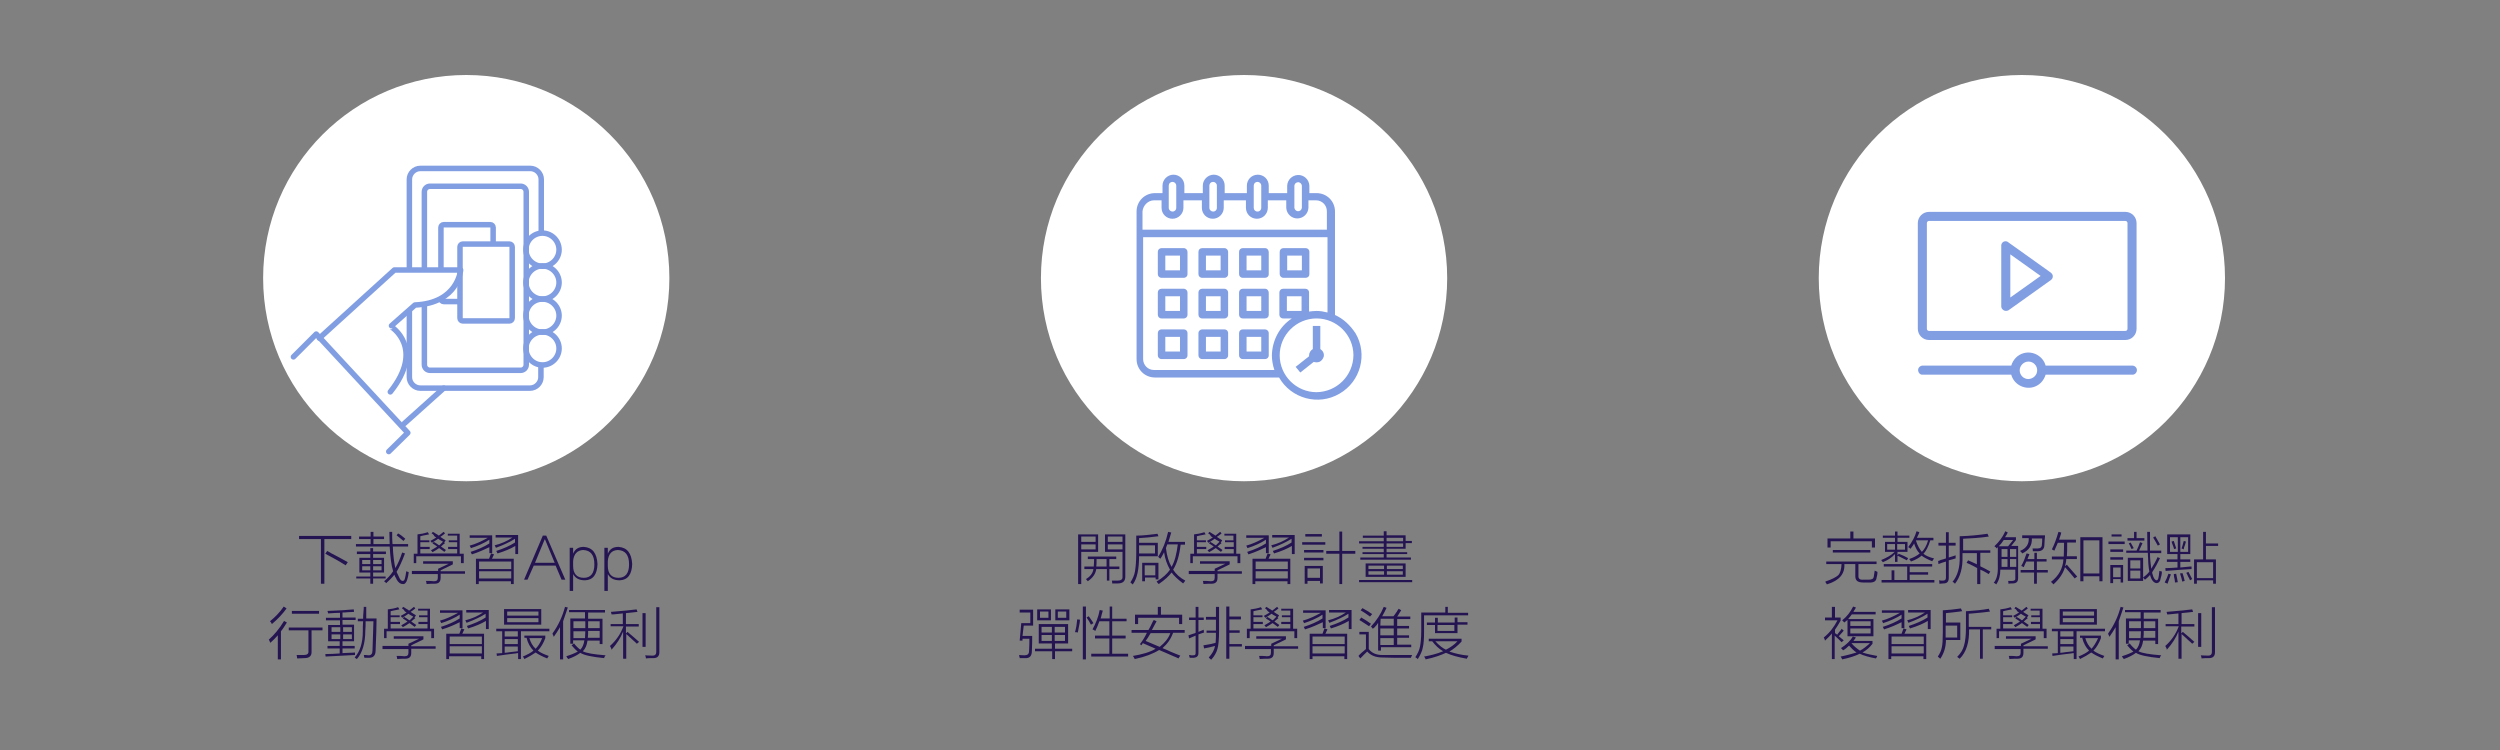
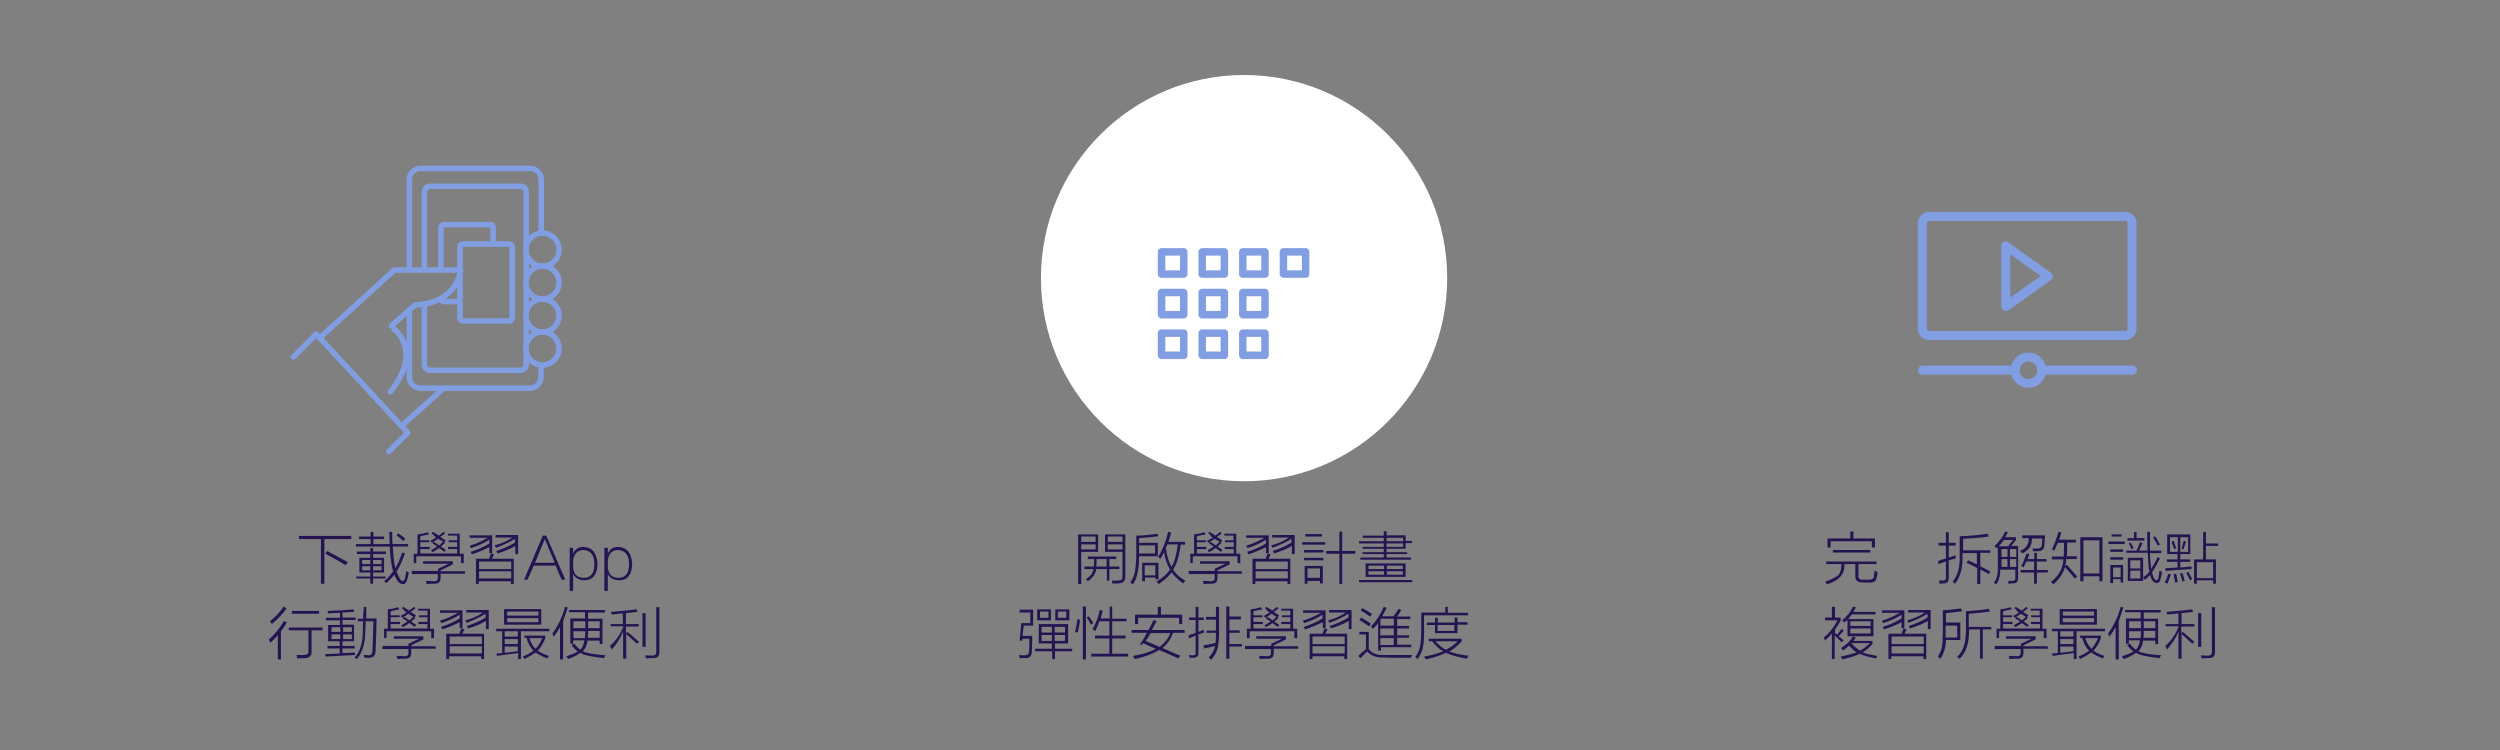
<svg xmlns="http://www.w3.org/2000/svg" version="1.1" id="圖層_1" x="0px" y="0px" viewBox="0 0 800 240" style="enable-background:new 0 0 800 240;" xml:space="preserve">
  <rect x="0" y="0" width="800" height="240" fill="#808080" stroke="none" />
  <style type="text/css">
	.st0{fill:#FFFFFF;}
	.st1{enable-background:new    ;}
	.st2{fill:#241452;}
	.st3{fill:#819EE2;}
	.st4{fill:none;stroke:#819EE2;stroke-width:1.76;stroke-miterlimit:10;}
	.st5{fill:none;stroke:#819EE2;stroke-width:1.76;stroke-linecap:round;stroke-linejoin:round;}
</style>
  <g id="box">
-     <circle class="st0" cx="149.2" cy="89" r="65" />
    <circle class="st0" cx="398.1" cy="89" r="65" />
-     <circle class="st0" cx="647" cy="89" r="65" />
  </g>
  <g id="_7">
    <g class="st1">
      <path class="st2" d="M95.7,171.5h16.7v1h-8.6v14.3h-1.1v-14.3h-7V171.5z M110.6,180.9c-2.2-1.4-4.4-2.6-6.5-3.7l0.6-0.9    c0.3,0.2,0.8,0.4,1.4,0.8c2.3,1.2,4,2.1,5.2,2.8L110.6,180.9z" />
      <path class="st2" d="M123.6,186.6c-0.2-0.2-0.4-0.4-0.7-0.6c1.1-0.9,2.1-2,2.9-3.2c-0.6-1.9-0.9-4.5-1.1-7.9h-10.8v-0.8h4.7v-1.6    h-3.7v-0.8h3.7v-1.5h0.9v1.5h3.4v0.8h-3.4v1.6h5.2c0-1.1-0.1-2.4-0.1-3.9h0.9c0,0.4,0,1.1,0,1.9c0,0.9,0.1,1.6,0.1,2h5v0.8h-4.9    c0.1,2.7,0.4,5,0.8,6.9c0.9-1.5,1.6-3.2,2.2-5l0.9,0.3c-0.9,2.4-1.8,4.4-2.7,5.9c0.3,0.7,0.6,1.3,0.9,1.9c0.3,0.7,0.7,1,1.1,1    c0.3,0,0.6-0.3,0.7-0.9c0.1-0.5,0.3-1.2,0.4-2.2c0.3,0.1,0.6,0.2,0.8,0.3c-0.1,1-0.3,1.8-0.5,2.4c-0.3,1-0.8,1.5-1.4,1.4    c-0.7,0-1.4-0.4-2-1.5c0,0-0.1-0.1-0.1-0.3c-0.3-0.4-0.5-0.8-0.6-1.2C125.5,184.8,124.6,185.7,123.6,186.6z M115,178.5h3.5v-1.2    h-4.3v-0.8h4.3v-1.1h0.9v1.1h4.1v0.8h-4.1v1.2h3.5v4.7h-3.5v1.3h4v0.6h-4v1.7h-0.9v-1.7H114v-0.6h4.5v-1.3H115V178.5z     M115.9,179.2v1.3h2.6v-1.3H115.9z M115.9,181.2v1.3h2.6v-1.3H115.9z M122.1,179.2h-2.7v1.3h2.7V179.2z M119.4,181.2v1.3h2.7v-1.3    H119.4z M126.9,171.3l0.5-0.6c0.6,0.3,1.4,0.9,2.3,1.7l-0.6,0.7C128.4,172.5,127.7,171.9,126.9,171.3z" />
      <path class="st2" d="M131.9,182.7h8.3V182l3.4-1.6h-8.2v-0.8h9.5v1l-3.9,1.9v0.3h7.8v0.8h-7.8v1.3c0,1.3-0.6,1.9-2,1.9    c-0.1,0-0.4,0-0.9,0c-0.8,0-1.3,0.1-1.6,0.1c0-0.4-0.1-0.7-0.2-1c0.3,0,0.7,0,1.2,0c0.6,0,1,0.1,1.3,0.1c0.9,0,1.3-0.3,1.3-1.1    v-1.2h-8.3V182.7z M143.3,171.5v-0.7h3.8v6.4h1.3v3h-0.9V178h-14.3v2.2h-0.8v-3h1.2V171c1-0.1,2.1-0.3,3.3-0.7l0.4,0.7    c-0.5,0.1-0.6,0.1-0.5,0.1c-1.2,0.2-1.9,0.4-2.3,0.5v1.3h2.9v0.6h-2.9v1.5h3v0.7h-3v1.4h11.8v-1.4h-2.9V175h2.9v-1.5h-2.7v-0.6    h2.7v-1.5H143.3z M138.4,173.9l0.4-0.5c0.6,0.3,1.1,0.7,1.7,1.1c0,0,0.1-0.1,0.2-0.1c0.3-0.3,0.7-0.7,1.1-1.1l0.6,0.5    c-0.4,0.3-0.9,0.7-1.3,1.1c0.1,0.1,0.4,0.2,0.6,0.4c0.4,0.3,0.7,0.5,1,0.7l-0.5,0.6c-0.3-0.2-0.7-0.5-1.1-0.8    c-0.2-0.2-0.4-0.3-0.6-0.4c-0.7,0.5-1.4,0.9-2.1,1.3c-0.1-0.2-0.3-0.4-0.5-0.6c0.7-0.4,1.4-0.8,2-1.2c-0.1-0.1-0.4-0.3-0.7-0.5    C138.9,174.2,138.6,174,138.4,173.9z M138.1,170.7l0.4-0.5c0.2,0.1,0.6,0.3,1,0.6c0.4,0.2,0.7,0.4,0.9,0.6    c0.2-0.1,0.5-0.4,0.8-0.6c0.3-0.3,0.6-0.5,0.8-0.6l0.4,0.5c-0.5,0.4-1,0.8-1.5,1.1c0.2,0.1,0.5,0.3,0.9,0.6    c0.4,0.2,0.7,0.4,0.8,0.6l-0.5,0.6c-0.2-0.2-0.7-0.5-1.3-0.8c-0.3-0.2-0.5-0.3-0.6-0.4c-0.7,0.5-1.3,0.9-2,1.3    c-0.1-0.2-0.3-0.4-0.5-0.6c0.7-0.4,1.3-0.7,1.9-1.1c-0.1-0.1-0.3-0.2-0.6-0.4C138.8,171.1,138.4,170.8,138.1,170.7z" />
      <path class="st2" d="M151,177.4l-0.4-0.8c2.2-0.7,4.3-1.6,6-2.7v-1.2c-1.7,1.1-3.7,2-5.9,2.7l-0.4-0.8c1.9-0.5,3.8-1.4,5.8-2.5    h-5.8v-0.8h7.2v5.7h-0.9v-1.9C155.1,175.8,153.2,176.7,151,177.4z M152.4,178.8h4.1c0.1-0.2,0.2-0.6,0.4-1.1    c0.1-0.2,0.2-0.4,0.2-0.6l1,0.3c-0.1,0.2-0.2,0.4-0.4,0.8c-0.1,0.3-0.2,0.5-0.3,0.6h7v8.1h-0.9V186h-10.3v0.9h-0.9V178.8z     M153.3,179.7v2.4h10.3v-2.4H153.3z M153.3,182.8v2.3h10.3v-2.3H153.3z M159.2,177.1l-0.4-0.8c2.2-0.7,4.3-1.6,6-2.7v-1.2    c-1.4,0.9-3.4,1.9-6.1,2.9l-0.4-0.8c2-0.5,3.9-1.3,5.7-2.5h-5.4v-0.8h7.2v6.1h-0.9v-2.6C163.4,175.6,161.5,176.4,159.2,177.1z" />
      <path class="st2" d="M179.7,185.5l-1.9-4.5h-7l-2,4.5h-1.1l6-14.1h1.1l6.1,14.1H179.7z M171.2,180.1h6.3l-3.1-7.5h-0.1    L171.2,180.1z" />
      <path class="st2" d="M183.4,189.1h-1.1v-13.8h1.1v1.9c0.6-1.5,1.7-2.2,3.4-2.2c2.8,0.2,4.2,2,4.4,5.5c-0.1,3.3-1.4,5.1-4,5.2    c-1.9,0-3.1-0.7-3.8-2V189.1z M183.4,179.5v1.6c0,2.5,1.2,3.8,3.4,3.8c2.2,0,3.4-1.4,3.4-4.3c0-3-1.2-4.5-3.6-4.6    C184.7,176.1,183.6,177.3,183.4,179.5z" />
      <path class="st2" d="M194.5,189.1h-1.1v-13.8h1.1v1.9c0.6-1.5,1.7-2.2,3.4-2.2c2.8,0.2,4.2,2,4.4,5.5c-0.1,3.3-1.4,5.1-4,5.2    c-1.9,0-3.1-0.7-3.8-2V189.1z M194.5,179.5v1.6c0,2.5,1.2,3.8,3.4,3.8c2.2,0,3.4-1.4,3.4-4.3c0-3-1.2-4.5-3.6-4.6    C195.7,176.1,194.7,177.3,194.5,179.5z" />
    </g>
    <g class="st1">
      <path class="st2" d="M86,204.7c1.7-1.5,3.4-3.5,4.9-6l0.9,0.5c-0.7,1.1-1.3,2.1-1.9,2.8v9h-1v-7.7c-1,1.1-1.8,1.9-2.4,2.4    c0,0,0-0.1-0.1-0.2C86.3,205.2,86.2,204.9,86,204.7z M87,199.7c-0.1-0.3-0.3-0.6-0.6-0.9c1.6-1.3,3.1-2.8,4.4-4.7l0.9,0.6    C90.4,196.5,88.9,198.1,87,199.7z M92.4,200.8h10.8v0.9h-3.5v6.7c0.1,1.5-0.7,2.2-2.3,2.2c-0.7,0-1.4,0.1-2.3,0.1    c0-0.2-0.1-0.4-0.1-0.7c0-0.1-0.1-0.3-0.1-0.4c0.7,0,1.4,0,2.3,0c1.1,0,1.6-0.4,1.5-1.3v-6.6h-6.3V200.8z M93.4,195.5h8.7v0.9    h-8.7V195.5z" />
      <path class="st2" d="M105.1,200h3.7v-1.5h-4.5v-0.8h4.5v-1.6c-1.1,0-2.4,0.1-3.8,0.2c0-0.1,0-0.2-0.1-0.4c0-0.1-0.1-0.3-0.1-0.4    c3.3-0.1,6.1-0.3,8.4-0.5l0.1,0.8c-0.4,0-1.1,0.1-1.9,0.1c-0.8,0.1-1.4,0.1-1.8,0.1v1.6h4.2v0.8h-4.2v1.5h3.7v5.3h-3.7v1.5h3.9    v0.8h-3.9v1.5c0.5,0,1.2-0.1,2.1-0.1c0.8,0,1.5-0.1,1.9-0.1c0,0.2,0,0.5,0,0.8c-1.6,0.1-4.1,0.2-7.6,0.4c-0.8,0-1.3,0.1-1.8,0.1    l-0.1-0.8c1.5,0,3.1-0.1,4.6-0.2v-1.6h-3.9v-0.8h3.9v-1.5h-3.7V200z M106.1,200.7v1.5h2.8v-1.5H106.1z M106.1,203v1.5h2.8V203    H106.1z M112.6,200.7h-2.8v1.5h2.8V200.7z M109.8,203v1.5h2.8V203H109.8z M116.4,194.2h0.8c0,1.1,0,2.3,0,3.7h3.3    c0,2-0.1,5.4-0.3,10.2c0,1.6-0.7,2.4-2.1,2.4c-0.5,0-1,0-1.5,0c0-0.1,0-0.2-0.1-0.4c0-0.2,0-0.4-0.1-0.5c0.1,0,0.3,0,0.6,0    c0.4,0,0.7,0.1,0.9,0.1c0.9,0,1.3-0.5,1.3-1.6c0.1-3,0.2-6.1,0.3-9.3h-2.5c0,1.1,0,2.1-0.1,3c0,4.1-1,7.2-2.7,9.1    c-0.1-0.1-0.3-0.2-0.6-0.4c0.2,0.1,0.1,0-0.1-0.1c1.7-1.9,2.6-4.7,2.6-8.4c0-0.3,0-0.7,0-1.4c0-0.7,0.1-1.3,0.1-1.8h-1.7v-0.8h1.7    c0-0.5,0-1.2,0.1-2.1C116.4,195.1,116.4,194.5,116.4,194.2z" />
      <path class="st2" d="M122.4,206.7h8.3V206l3.4-1.6H126v-0.8h9.5v1l-3.9,1.9v0.3h7.8v0.8h-7.8v1.3c0,1.3-0.6,1.9-2,1.9    c-0.1,0-0.4,0-0.9,0c-0.8,0-1.3,0.1-1.6,0.1c0-0.4-0.1-0.7-0.2-1c0.3,0,0.7,0,1.2,0c0.6,0,1,0.1,1.3,0.1c0.9,0,1.3-0.3,1.3-1.1    v-1.2h-8.3V206.7z M133.8,195.5v-0.7h3.8v6.4h1.3v3h-0.9V202h-14.3v2.2h-0.8v-3h1.2V195c1-0.1,2.1-0.3,3.3-0.7l0.4,0.7    c-0.5,0.1-0.6,0.1-0.5,0.1c-1.2,0.2-1.9,0.4-2.3,0.5v1.3h2.9v0.6H125v1.5h3v0.7h-3v1.4h11.8v-1.4h-2.9V199h2.9v-1.5h-2.7v-0.6h2.7    v-1.5H133.8z M128.9,197.9l0.4-0.5c0.6,0.3,1.1,0.7,1.7,1.1c0,0,0.1-0.1,0.2-0.1c0.3-0.3,0.7-0.7,1.1-1.1l0.6,0.5    c-0.4,0.3-0.9,0.7-1.3,1.1c0.1,0.1,0.4,0.2,0.6,0.4c0.4,0.3,0.7,0.5,1,0.7l-0.5,0.6c-0.3-0.2-0.7-0.5-1.1-0.8    c-0.2-0.2-0.4-0.3-0.6-0.4c-0.7,0.5-1.4,0.9-2.1,1.3c-0.1-0.2-0.3-0.4-0.5-0.6c0.7-0.4,1.4-0.8,2-1.2c-0.1-0.1-0.4-0.3-0.7-0.5    C129.4,198.2,129.1,198,128.9,197.9z M128.6,194.7l0.4-0.5c0.2,0.1,0.6,0.3,1,0.6c0.4,0.2,0.7,0.4,0.9,0.6    c0.2-0.1,0.5-0.4,0.8-0.6c0.3-0.3,0.6-0.5,0.8-0.6l0.4,0.5c-0.5,0.4-1,0.8-1.5,1.1c0.2,0.1,0.5,0.3,0.9,0.6    c0.4,0.2,0.7,0.4,0.8,0.6l-0.5,0.6c-0.2-0.2-0.7-0.5-1.3-0.8c-0.3-0.2-0.5-0.3-0.6-0.4c-0.7,0.5-1.3,0.9-2,1.3    c-0.1-0.2-0.3-0.4-0.5-0.6c0.7-0.4,1.3-0.7,1.9-1.1c-0.1-0.1-0.3-0.2-0.6-0.4C129.3,195.1,128.9,194.8,128.6,194.7z" />
      <path class="st2" d="M141.5,201.4l-0.4-0.8c2.2-0.7,4.3-1.6,6-2.7v-1.2c-1.7,1.1-3.7,2-5.9,2.7l-0.4-0.8c1.9-0.5,3.8-1.4,5.8-2.5    h-5.8v-0.8h7.2v5.7h-0.9v-1.9C145.7,199.8,143.8,200.7,141.5,201.4z M142.9,202.8h4.1c0.1-0.2,0.2-0.6,0.4-1.1    c0.1-0.2,0.2-0.4,0.2-0.6l1,0.3c-0.1,0.2-0.2,0.4-0.4,0.8c-0.1,0.3-0.2,0.5-0.3,0.6h7v8.1h-0.9V210h-10.3v0.9h-0.9V202.8z     M143.9,203.7v2.4h10.3v-2.4H143.9z M143.9,206.8v2.3h10.3v-2.3H143.9z M149.8,201.1l-0.4-0.8c2.2-0.7,4.3-1.6,6-2.7v-1.2    c-1.4,0.9-3.4,1.9-6.1,2.9l-0.4-0.8c2-0.5,3.9-1.3,5.7-2.5h-5.4v-0.8h7.2v6.1h-0.9v-2.6C154,199.6,152.1,200.4,149.8,201.1z" />
      <path class="st2" d="M159,209.9l-0.1-0.8l1.8-0.1V202h-1.9v-0.8h17v0.8h-9.1v8.9h-0.9V209c-0.2,0-0.4,0-0.8,0.1    C163,209.3,161,209.6,159,209.9z M161.3,194.9h11.9v5h-11.9V194.9z M161.5,202v1.7h4.2V202H161.5z M161.5,204.5v1.6h4.2v-1.6    H161.5z M161.5,208.9c0.4,0,0.9-0.1,1.6-0.2c1.1-0.1,1.9-0.2,2.6-0.3v-1.5h-4.2V208.9z M162.3,195.7v1.3h10v-1.3H162.3z     M162.3,197.8v1.3h10v-1.3H162.3z M167.8,204.2v-0.8h6.7v0.8c-0.6,1.6-1.4,3-2.4,4c0.9,0.7,2.1,1.2,3.5,1.7    c-0.2,0.3-0.4,0.6-0.5,0.8c-1.5-0.6-2.7-1.2-3.7-1.9c-1,0.7-2.2,1.4-3.6,2.1c0-0.1-0.1-0.2-0.2-0.4c-0.1-0.2-0.2-0.3-0.3-0.4    c1.4-0.6,2.6-1.2,3.4-1.9c-1-1-1.8-2.4-2.2-4.1H167.8z M173.5,204.2h-4.1c0.4,1.4,1.1,2.6,2,3.4    C172.2,206.8,172.9,205.7,173.5,204.2z" />
      <path class="st2" d="M177.2,203.8c0-0.1-0.1-0.4-0.3-0.7c0-0.1-0.1-0.3-0.1-0.4c1.9-2.6,3.2-5.5,4-8.5l0.9,0.2    c-0.5,1.5-1,3-1.5,4.4V211h-1v-10.3C178.6,201.7,178,202.7,177.2,203.8z M182.2,195.2h11.4v0.8h-5.4v2h4.6v8.1h-0.9V205h-3.9    c-0.2,1.5-0.7,2.6-1.5,3.4c1.1,0.6,3.5,1,7.3,1.3c-0.2,0.2-0.4,0.5-0.5,0.9c-3.8-0.4-6.4-0.9-7.6-1.7c-0.9,0.7-2.2,1.4-3.9,2    c0-0.1-0.1-0.2-0.3-0.4c-0.1-0.2-0.2-0.4-0.3-0.5c1.6-0.5,2.8-1,3.7-1.5c-0.7-0.5-1.3-1.2-2-2l0.8-0.6c0.6,0.8,1.3,1.5,2,2    c0.7-0.7,1.1-1.7,1.3-3h-3.6v1.1h-0.9v-8.1h4.7v-2h-5.1V195.2z M183.5,198.8v2.2h3.8v-2.2H183.5z M187.2,204.2    c0-0.7,0.1-1.4,0.1-2.2h-3.8v2.2H187.2z M188.2,201.9c0,0.8,0,1.6-0.1,2.2h3.8v-2.2H188.2z M191.9,198.8h-3.7v2.2h3.7V198.8z" />
      <path class="st2" d="M195.2,199.7h4.1v-3.4c-0.7,0.1-1.7,0.2-3,0.3c-0.3,0-0.5,0-0.6,0c-0.1-0.5-0.2-0.7-0.2-0.8    c3.9-0.3,6.6-0.6,8.2-0.8l0.3,0.8c-1.1,0.1-2.3,0.3-3.7,0.4v3.5h4.1v0.8h-4.1v2.2l0.5-0.5c1.3,1.1,2.5,2.1,3.7,3.2l-0.7,0.6    c-0.2-0.2-0.6-0.6-1.3-1.2c-1-0.9-1.7-1.6-2.1-1.9v7.9h-1v-8.7c-0.8,2-2,3.9-3.7,5.8c0,0-0.1-0.2-0.1-0.4    c-0.2-0.4-0.4-0.7-0.4-0.8c1.9-1.7,3.4-3.8,4.3-6.3h-4.1V199.7z M205.6,196.2h1v10.8h-1V196.2z M210,194.3h1v14.4    c0,1.2-0.6,1.9-1.9,1.9c-0.1,0-0.5,0-1.1,0c-0.7,0-1.1,0.1-1.3,0.1c0-0.3-0.1-0.6-0.2-0.9c0,0-0.1-0.1-0.1-0.1    c0.3,0,1.1,0.1,2.5,0.1c0.7,0,1.1-0.4,1.1-1.1V194.3z" />
    </g>
    <g class="st1">
      <path class="st2" d="M345,171h6.4v5.6H346v10.3H345V171z M346,171.7v1.7h4.6v-1.7H346z M346,175.8h4.6v-1.6H346V175.8z M347,181.3    h3c0-0.5,0.1-1.1,0.1-1.7v-0.7h-2v-0.8h9.1v0.8H355v2.4h3.2v0.8H355v3.7h-0.8v-3.7h-3.4c-0.2,1.5-1.1,2.8-2.7,3.9    c-0.1-0.2-0.4-0.4-0.6-0.7c1.4-0.8,2.2-1.9,2.4-3.2H347V181.3z M350.9,179.5c0,0.7,0,1.2-0.1,1.8h3.3v-2.4h-3.2V179.5z     M357.6,185.8c1.1,0,1.7-0.4,1.6-1.3v-7.9h-5.6V171h6.5v13.5c0,1.5-0.8,2.2-2.4,2.2c-0.7,0-1.3,0-1.8,0c0-0.3,0-0.6-0.1-0.9    C356.1,185.8,356.7,185.8,357.6,185.8z M354.5,171.7v1.7h4.7v-1.7H354.5z M354.5,175.8h4.7v-1.6h-4.7V175.8z" />
      <path class="st2" d="M361.7,186.4c0.8-1.2,1.3-2.4,1.5-3.6c0.2-1.2,0.4-3.2,0.4-5.9v-5.5c2.1,0,4.4-0.3,6.8-0.6l0.3,0.8    c-2.3,0.3-4.4,0.5-6.2,0.6v1.5h6v4.3h-6c0,4.1-0.6,7.1-2,9c-0.1,0-0.2-0.1-0.4-0.3C362,186.5,361.8,186.4,361.7,186.4z     M369.6,174.5h-5.1v2.3v0.3h5.1V174.5z M365.4,180.1h5.3v5.3h-0.9v-0.6h-3.4v1.2h-0.9V180.1z M366.3,180.9v3.2h3.4v-3.2H366.3z     M378.6,186.7c-1.6-1.2-2.9-2.4-3.7-3.5c-0.8,1.1-2.2,2.4-4.1,3.7c0,0-0.1-0.1-0.3-0.3c-0.2-0.2-0.3-0.4-0.4-0.5    c2-1.2,3.4-2.5,4.3-3.8c-0.9-1.6-1.6-3.4-1.9-5.6c-0.1,0.3-0.4,0.8-0.8,1.5c-0.1,0.2-0.3,0.4-0.4,0.6c-0.3-0.3-0.6-0.5-0.7-0.6    c1.4-2.2,2.5-4.9,3.2-8l1,0.2c-0.3,1.1-0.6,2.1-0.9,3h5.3v0.9h-1.4c-0.4,3.5-1.2,6.1-2.4,8c0.9,1.4,2.2,2.6,3.9,3.5    C379,186.2,378.8,186.5,378.6,186.7z M373.5,174.3c-0.1,0.3-0.3,0.7-0.4,1.1c0.3,2.5,0.9,4.5,1.8,6c1-1.7,1.6-4.1,2-7.2H373.5z" />
      <path class="st2" d="M380.4,182.7h8.3V182l3.4-1.6H384v-0.8h9.5v1l-3.9,1.9v0.3h7.8v0.8h-7.8v1.3c0,1.3-0.6,1.9-2,1.9    c-0.1,0-0.4,0-0.9,0c-0.8,0-1.3,0.1-1.6,0.1c0-0.4-0.1-0.7-0.2-1c0.3,0,0.7,0,1.2,0c0.6,0,1,0.1,1.3,0.1c0.9,0,1.3-0.3,1.3-1.1    v-1.2h-8.3V182.7z M391.8,171.5v-0.7h3.8v6.4h1.3v3h-0.9V178h-14.3v2.2h-0.8v-3h1.2V171c1-0.1,2.1-0.3,3.3-0.7l0.4,0.7    c-0.5,0.1-0.6,0.1-0.5,0.1c-1.2,0.2-1.9,0.4-2.3,0.5v1.3h2.9v0.6H383v1.5h3v0.7h-3v1.4h11.8v-1.4h-2.9V175h2.9v-1.5H392v-0.6h2.7    v-1.5H391.8z M386.9,173.9l0.4-0.5c0.6,0.3,1.1,0.7,1.7,1.1c0,0,0.1-0.1,0.2-0.1c0.3-0.3,0.7-0.7,1.1-1.1l0.6,0.5    c-0.4,0.3-0.9,0.7-1.3,1.1c0.1,0.1,0.4,0.2,0.6,0.4c0.4,0.3,0.7,0.5,1,0.7l-0.5,0.6c-0.3-0.2-0.7-0.5-1.1-0.8    c-0.2-0.2-0.4-0.3-0.6-0.4c-0.7,0.5-1.4,0.9-2.1,1.3c-0.1-0.2-0.3-0.4-0.5-0.6c0.7-0.4,1.4-0.8,2-1.2c-0.1-0.1-0.4-0.3-0.7-0.5    C387.4,174.2,387.1,174,386.9,173.9z M386.6,170.7l0.4-0.5c0.2,0.1,0.6,0.3,1,0.6c0.4,0.2,0.7,0.4,0.9,0.6    c0.2-0.1,0.5-0.4,0.8-0.6c0.3-0.3,0.6-0.5,0.8-0.6l0.4,0.5c-0.5,0.4-1,0.8-1.5,1.1c0.2,0.1,0.5,0.3,0.9,0.6    c0.4,0.2,0.7,0.4,0.8,0.6l-0.5,0.6c-0.2-0.2-0.7-0.5-1.3-0.8c-0.3-0.2-0.5-0.3-0.6-0.4c-0.7,0.5-1.3,0.9-2,1.3    c-0.1-0.2-0.3-0.4-0.5-0.6c0.7-0.4,1.3-0.7,1.9-1.1c-0.1-0.1-0.3-0.2-0.6-0.4C387.3,171.1,386.9,170.8,386.6,170.7z" />
      <path class="st2" d="M399.5,177.4l-0.4-0.8c2.2-0.7,4.3-1.6,6-2.7v-1.2c-1.7,1.1-3.7,2-5.9,2.7l-0.4-0.8c1.9-0.5,3.8-1.4,5.8-2.5    h-5.8v-0.8h7.2v5.7h-0.9v-1.9C403.6,175.8,401.7,176.7,399.5,177.4z M400.9,178.8h4.1c0.1-0.2,0.2-0.6,0.4-1.1    c0.1-0.2,0.2-0.4,0.2-0.6l1,0.3c-0.1,0.2-0.2,0.4-0.4,0.8c-0.1,0.3-0.2,0.5-0.3,0.6h7v8.1h-0.9V186h-10.3v0.9h-0.9V178.8z     M401.8,179.7v2.4h10.3v-2.4H401.8z M401.8,182.8v2.3h10.3v-2.3H401.8z M407.7,177.1l-0.4-0.8c2.2-0.7,4.3-1.6,6-2.7v-1.2    c-1.4,0.9-3.4,1.9-6.1,2.9l-0.4-0.8c2-0.5,3.9-1.3,5.7-2.5h-5.4v-0.8h7.2v6.1h-0.9v-2.6C411.9,175.6,410,176.4,407.7,177.1z" />
      <path class="st2" d="M424.1,174.3h-7.4v-0.8h7.4V174.3z M423.5,176.8h-6.2V176h6.2V176.8z M423.5,179.3h-6.2v-0.8h6.2V179.3z     M417.5,186.7v-5.6h5.8v5.6h-0.9v-0.8h-4v0.9H417.5z M423,171.7h-5.3v-0.8h5.3V171.7z M418.4,181.9v3h4v-3H418.4z M428.6,170.1    h0.9v6.2h4.2v0.9h-4.2v9.7h-0.9v-9.7h-4.2v-0.9h4.2V170.1z" />
      <path class="st2" d="M434.9,185.6h17v0.7h-17V185.6z M436.1,171.4h6.7V170h0.9v1.3h6.1v1.8h2v0.7h-2v1.8h-6.1v1.1h6.6v0.6h-6.6    v1.1h7.8v0.7h-16.2v-0.7h7.5v-1.1H436v-0.6h6.8v-1.1h-6.8V175h6.8v-1.1h-7.9v-0.7h7.9v-1.1h-6.7V171.4z M437,180.3h12.8v4.3H437    V180.3z M437.9,181v1.1h5V181H437.9z M437.9,182.8v1.1h5v-1.1H437.9z M449,172.1h-5.3v1.1h5.3V172.1z M443.7,173.9v1.1h5.3v-1.1    H443.7z M448.9,181h-5.1v1.1h5.1V181z M443.8,182.8v1.1h5.1v-1.1H443.8z" />
    </g>
    <g class="st1">
      <path class="st2" d="M326.2,195.1h4.4v5.1h-3l-0.4,3.3h3.1c0,1.3,0,2.9-0.1,4.8c0,1.6-0.7,2.4-2.2,2.3c-0.7,0-1.2,0-1.7,0    c0-0.1,0-0.3-0.1-0.5c0-0.2-0.1-0.4-0.1-0.5c0.3,0,0.9,0.1,1.7,0.1c1,0,1.5-0.4,1.5-1.4c0.1-1.4,0.1-2.7,0.1-3.9h-2.2v0.6h-0.9    l0.5-5.6h2.9v-3.4h-3.4V195.1z M331.1,207.6h5.5v-1.7h-4.2v-6.2h9.4v6.2h-4.2v1.7h5.5v0.8h-5.5v2.5h-0.9v-2.5h-5.5V207.6z     M331.9,195h4.4v3.5h-4.4V195z M332.8,195.7v2h2.7v-2H332.8z M333.3,200.6v1.8h3.3v-1.8H333.3z M333.3,203.2v1.9h3.3v-1.9H333.3z     M340.8,200.6h-3.3v1.8h3.3V200.6z M337.5,203.2v1.9h3.3v-1.9H337.5z M337.7,195h4.5v3.5h-4.5V195z M338.5,195.7v2h2.7v-2H338.5z" />
      <path class="st2" d="M344.7,198.2l0.9,0.1c0,0.2-0.1,0.5-0.1,1c-0.1,0.6-0.3,1.6-0.6,3.1c-0.3-0.1-0.6-0.1-0.9-0.1    C344.4,200.9,344.6,199.5,344.7,198.2z M346.5,194.1h1V211h-1V194.1z M347.7,197.6l0.7-0.4c0.5,0.7,1,1.4,1.5,2.2l-0.8,0.5    c-0.1-0.3-0.4-0.6-0.6-1.1C348.1,198.3,347.9,197.8,347.7,197.6z M355,194.1h0.9v3.9h4.6v0.8h-4.6v4.6h4.3v0.9h-4.3v4.9h5.1v0.9    h-11.8v-0.9h5.8v-4.9h-4.6v-0.9h4.6v-4.6h-3.2c-0.4,1.1-0.8,2.1-1.3,3.1c-0.3-0.2-0.6-0.4-0.9-0.5c1.1-2,1.9-4,2.3-6.2l1,0.2    c-0.1,0.3-0.2,0.8-0.4,1.4c-0.1,0.5-0.2,0.9-0.3,1.1h2.9V194.1z" />
      <path class="st2" d="M364.8,206.1c0.7-0.9,1.5-2.1,2.2-3.6h-4.9v-0.9h5.4c0.3-0.5,0.7-1.2,1.1-2.1c0.2-0.5,0.4-0.8,0.6-1.1    l0.9,0.4c-0.4,0.8-0.9,1.7-1.5,2.8h10.5v0.9h-3.7c-0.7,1.9-1.8,3.5-3.4,4.9c0.6,0.2,1.4,0.6,2.5,1.1c1.5,0.6,2.6,1.1,3.2,1.3    l-0.6,0.9c-0.4-0.2-1-0.5-1.8-0.8c-1.9-0.8-3.3-1.5-4.4-1.9c-1.9,1.2-4.5,2.2-7.8,2.9c0-0.1-0.1-0.2-0.2-0.4    c-0.1-0.3-0.3-0.5-0.4-0.6c3-0.5,5.5-1.2,7.3-2.3c-1.4-0.6-2.7-1.2-4.1-1.8c-0.1,0.1-0.2,0.4-0.4,0.6c-0.1,0-0.1,0.1-0.1,0.1    L364.8,206.1z M370.5,194.2h1v2.5h6.8v3h-1v-2h-13.1v2h-1v-3h7.3V194.2z M366.6,205.1c0.8,0.3,2.3,1,4.5,1.9    c1.6-1.3,2.8-2.7,3.4-4.4h-6.3c-0.2,0.3-0.5,0.8-0.9,1.5C367,204.5,366.8,204.8,366.6,205.1z" />
      <path class="st2" d="M380.5,204.3l-0.2-1c0.3-0.1,0.8-0.3,1.5-0.5c0.4-0.1,0.7-0.2,0.8-0.3v-4.1h-2.1v-0.8h2.1v-3.4h0.9v3.4h1.7    v0.8h-1.7v3.8l1.7-0.7c0,0.3,0,0.6,0.1,0.9l-1.8,0.6v6c0,0.9-0.5,1.4-1.5,1.5c-0.5,0-0.9,0-1.3,0c0-0.1,0-0.2-0.1-0.4    c0-0.2-0.1-0.4-0.1-0.5c0.2,0,0.4,0,0.7,0.1c0.3,0,0.5,0,0.6,0c0.6,0,0.8-0.2,0.8-0.7v-5.6C381.6,203.8,380.9,204.1,380.5,204.3z     M386.1,201.8h3v-3.5h-3.2v-0.9h3.2v-3.2h1v7.7c0,2.7-0.2,4.6-0.5,5.7c-0.3,1.1-0.9,2.3-2,3.5c0,0-0.2-0.1-0.4-0.3    c-0.2-0.2-0.3-0.3-0.4-0.4c1.1-1.2,1.8-2.4,2-3.7c-1.1,0.3-2.3,0.6-3.5,0.8l-0.2-1c1.5-0.2,2.8-0.5,3.9-0.8    c0.1-1.1,0.1-2.1,0.1-3.2h-3V201.8z M392.4,194.1h1v3.2h3.7v0.9h-3.7v3.5h3.3v0.8h-3.3v3.6h4v0.8h-4v3.9h-1V194.1z" />
      <path class="st2" d="M398.5,206.7h8.3V206l3.4-1.6h-8.2v-0.8h9.5v1l-3.9,1.9v0.3h7.8v0.8h-7.8v1.3c0,1.3-0.6,1.9-2,1.9    c-0.1,0-0.4,0-0.9,0c-0.8,0-1.3,0.1-1.6,0.1c0-0.4-0.1-0.7-0.2-1c0.3,0,0.7,0,1.2,0c0.6,0,1,0.1,1.3,0.1c0.9,0,1.3-0.3,1.3-1.1    v-1.2h-8.3V206.7z M410,195.5v-0.7h3.8v6.4h1.3v3h-0.9V202h-14.3v2.2H399v-3h1.2V195c1-0.1,2.1-0.3,3.3-0.7l0.4,0.7    c-0.5,0.1-0.6,0.1-0.5,0.1c-1.2,0.2-1.9,0.4-2.3,0.5v1.3h2.9v0.6h-2.9v1.5h3v0.7h-3v1.4h11.8v-1.4h-2.9V199h2.9v-1.5h-2.7v-0.6    h2.7v-1.5H410z M405.1,197.9l0.4-0.5c0.6,0.3,1.1,0.7,1.7,1.1c0,0,0.1-0.1,0.2-0.1c0.3-0.3,0.7-0.7,1.1-1.1l0.6,0.5    c-0.4,0.3-0.9,0.7-1.3,1.1c0.1,0.1,0.4,0.2,0.6,0.4c0.4,0.3,0.7,0.5,1,0.7l-0.5,0.6c-0.3-0.2-0.7-0.5-1.1-0.8    c-0.2-0.2-0.4-0.3-0.6-0.4c-0.7,0.5-1.4,0.9-2.1,1.3c-0.1-0.2-0.3-0.4-0.5-0.6c0.7-0.4,1.4-0.8,2-1.2c-0.1-0.1-0.4-0.3-0.7-0.5    C405.5,198.2,405.2,198,405.1,197.9z M404.8,194.7l0.4-0.5c0.2,0.1,0.6,0.3,1,0.6c0.4,0.2,0.7,0.4,0.9,0.6    c0.2-0.1,0.5-0.4,0.8-0.6c0.3-0.3,0.6-0.5,0.8-0.6l0.4,0.5c-0.5,0.4-1,0.8-1.5,1.1c0.2,0.1,0.5,0.3,0.9,0.6    c0.4,0.2,0.7,0.4,0.8,0.6l-0.5,0.6c-0.2-0.2-0.7-0.5-1.3-0.8c-0.3-0.2-0.5-0.3-0.6-0.4c-0.7,0.5-1.3,0.9-2,1.3    c-0.1-0.2-0.3-0.4-0.5-0.6c0.7-0.4,1.3-0.7,1.9-1.1c-0.1-0.1-0.3-0.2-0.6-0.4C405.4,195.1,405.1,194.8,404.8,194.7z" />
      <path class="st2" d="M417.6,201.4l-0.4-0.8c2.2-0.7,4.3-1.6,6-2.7v-1.2c-1.7,1.1-3.7,2-5.9,2.7l-0.4-0.8c1.9-0.5,3.8-1.4,5.8-2.5    H417v-0.8h7.2v5.7h-0.9v-1.9C421.8,199.8,419.9,200.7,417.6,201.4z M419.1,202.8h4.1c0.1-0.2,0.2-0.6,0.4-1.1    c0.1-0.2,0.2-0.4,0.2-0.6l1,0.3c-0.1,0.2-0.2,0.4-0.4,0.8c-0.1,0.3-0.2,0.5-0.3,0.6h7v8.1h-0.9V210H420v0.9h-0.9V202.8z     M420,203.7v2.4h10.3v-2.4H420z M420,206.8v2.3h10.3v-2.3H420z M425.9,201.1l-0.4-0.8c2.2-0.7,4.3-1.6,6-2.7v-1.2    c-1.4,0.9-3.4,1.9-6.1,2.9l-0.4-0.8c2-0.5,3.9-1.3,5.7-2.5h-5.4v-0.8h7.2v6.1h-0.9v-2.6C430.1,199.6,428.2,200.4,425.9,201.1z" />
      <path class="st2" d="M442.4,209.6c2.6,0,5.8,0,9.5,0c-0.1,0.2-0.3,0.5-0.4,0.9c-4.3,0-7.4,0-9.1-0.1c-2.1,0-3.7-0.6-4.9-1.9    c-0.6,0.5-1.3,1.3-2.2,2.2l-0.6-0.8c0.6-0.7,1.4-1.4,2.4-2.2V203h-2.1v-0.8h3v5.5C439,209,440.4,209.6,442.4,209.6z M438.1,200.4    c-0.8-0.6-1.9-1.2-3.1-2l0.6-0.8c1.1,0.6,2.1,1.3,3.1,2L438.1,200.4z M438.4,197.3c-1.1-0.8-2.1-1.5-3-2l0.6-0.7    c0.4,0.2,1.1,0.6,1.9,1.1c0.5,0.4,0.9,0.6,1.2,0.8L438.4,197.3z M439.3,201.2c-0.2-0.3-0.4-0.5-0.6-0.7c1.7-1.8,3.1-3.9,4.1-6.3    l0.9,0.3c-0.4,0.9-0.9,1.8-1.4,2.7h3.6c0.3-0.3,0.6-0.8,1.1-1.5c0.2-0.4,0.4-0.7,0.6-0.9l0.8,0.5c-0.1,0.2-0.4,0.5-0.6,0.9    c-0.3,0.5-0.5,0.9-0.7,1.1h4.2v0.8h-4.2v2.2h3.8v0.8h-3.8v2.2h3.8v0.8h-3.8v2.2h4.5v0.8h-9.7v1.1h-0.9v-8.9    c-0.2,0.4-0.6,0.9-1.2,1.5C439.5,201,439.4,201.1,439.3,201.2z M441.8,198L441.8,198l-0.1,2.2h4.3V198H441.8z M441.7,201.1v2.2    h4.3v-2.2H441.7z M441.7,204.2v2.2h4.3v-2.2H441.7z" />
      <path class="st2" d="M462.4,194.2h0.9v1.9h6.5v0.8h-14.1v5.1c0,2.3-0.1,4-0.4,5.2c-0.2,1.2-0.8,2.4-1.6,3.7    c-0.2-0.2-0.5-0.4-0.8-0.6c0.8-1.2,1.3-2.3,1.5-3.4c0.2-1,0.4-2.7,0.4-5.1v-5.8h7.7V194.2z M469.4,210.8c-2.8-0.5-5-1.1-6.7-1.9    c-1.5,0.7-3.6,1.5-6.5,2.1c0,0-0.1-0.1-0.1-0.3c-0.1-0.1-0.2-0.4-0.4-0.6c2.2-0.4,4.2-0.9,6.1-1.7c-1.4-0.8-2.5-1.9-3.5-3.2h-1.1    v-0.8h10.5v0.9c-1.4,1.5-2.7,2.5-3.9,3.2c1.8,0.6,3.8,1.1,6.1,1.3c0,0.1-0.1,0.2-0.2,0.4C469.5,210.5,469.4,210.7,469.4,210.8z     M465.5,197.6h0.9v1.5h3.2v0.8h-3.2v2.7h-7.2V200h-2.6v-0.8h2.6v-1.5h0.9v1.5h5.4V197.6z M466.4,205.2h-7.1    c1.2,1.3,2.3,2.2,3.4,2.7C464.1,207.2,465.4,206.3,466.4,205.2z M460,200v1.9h5.4V200H460z" />
    </g>
    <g class="st1">
      <path class="st2" d="M584.1,186.1c2.1-0.7,3.4-1.4,4.1-2c0.7-0.7,1-1.9,1.1-3.6h-4.9v-0.8h16.1v0.8h-5.8v3.7    c-0.1,0.9,0.4,1.4,1.5,1.3h1.8c1,0,1.5-0.3,1.6-0.9c0.1-0.6,0.2-1.2,0.3-2c0.2,0.1,0.5,0.2,0.9,0.4c0,0.6-0.1,1.2-0.3,1.9    c-0.1,1.1-0.9,1.6-2.5,1.5h-1.8c-1.7,0-2.5-0.6-2.5-2v-3.9h-3.5c0.2,3.1-1.6,5.3-5.6,6.5c0-0.1-0.2-0.3-0.4-0.6    C584.2,186.2,584.1,186.1,584.1,186.1z M592.1,170.1h1v2.2h6.9v2.9h-1v-2h-13.2v2h-1v-2.9h7.3V170.1z M586.5,176h12v0.8h-12V176z" />
-       <path class="st2" d="M603.2,173.4h3.2v-1.3h-3.9v-0.7h3.9v-1.3h0.8v1.3h3.8v0.7h-3.8v1.3h3.2v3.2h-3.2v1.1l0.4-0.5    c1.1,0.4,2.1,0.9,3,1.4l-0.4,0.7c-0.6-0.3-1.4-0.7-2.6-1.3c0.1,0,0,0-0.4-0.1v1.9h-0.8v-2.5c-1.1,1.2-2.4,2-3.9,2.6    c0,0-0.1-0.2-0.3-0.4c-0.1-0.1-0.2-0.2-0.2-0.3c1.7-0.7,3.2-1.5,4.3-2.6h-3.1V173.4z M602.8,180.5h15.5v0.8h-7.2v1.8h5.9v0.8h-5.9    v1.7h7.9v0.8h-16.9v-0.8h3.2v-3.1h0.9v3.1h4.1v-4.3h-7.5V180.5z M603.9,174.1v1.8h2.5v-1.8H603.9z M609.6,175.9v-1.8h-2.5v1.8    H609.6z M611.5,179.7c-0.2-0.4-0.4-0.7-0.6-0.8c1.5-0.5,2.6-1.1,3.4-1.8c-0.8-0.7-1.3-1.8-1.8-3.2c-0.1,0.3-0.4,0.7-0.7,1.1    c-0.2,0.3-0.3,0.5-0.4,0.6c0,0-0.2-0.1-0.4-0.3c-0.2-0.1-0.3-0.2-0.4-0.2c1.3-1.7,2.2-3.4,2.7-5.1l0.9,0.3    c-0.1,0.3-0.3,0.8-0.6,1.4c-0.1,0.2-0.2,0.3-0.2,0.4h5.3v0.8h-1c-0.6,1.9-1.3,3.4-2.2,4.3c0.7,0.6,1.8,1.1,3.4,1.5    c-0.3,0.4-0.5,0.7-0.6,0.9c-1.5-0.6-2.6-1.2-3.4-1.8C614.3,178.4,613.1,179.1,611.5,179.7z M615,176.6c0.8-0.8,1.5-2,2-3.7h-3.8    l-0.1,0.1C613.6,174.6,614.3,175.8,615,176.6z" />
      <path class="st2" d="M620.3,180.5l-0.1-1c0.2,0,0.5-0.1,0.8-0.3c0.7-0.2,1.3-0.4,1.7-0.5v-4.1h-2.4v-0.9h2.4v-3.4h0.9v3.4h2.2v0.9    h-2.2v3.8c0.3-0.1,0.7-0.2,1.3-0.4c0.4-0.1,0.7-0.2,0.9-0.3c0,0.3,0,0.7,0,1c-0.7,0.2-1.4,0.4-2.2,0.6v5.6c0,1.2-0.5,1.8-1.7,1.8    c-0.4,0-0.9,0.1-1.3,0.1c0-0.4,0-0.8-0.1-1.1c0.1,0,0.4,0,0.6,0.1c0.3,0,0.5,0,0.6,0c0.7,0,1-0.3,1-0.9v-5.2    C621.9,179.9,621.1,180.2,620.3,180.5z M624.8,186.2c1.6-1.9,2.4-4.6,2.3-8.1v-6.5c3.3-0.1,6.2-0.4,8.9-0.8l0.4,0.9    c-2.8,0.4-5.6,0.6-8.2,0.7v3.7h8.7v0.8h-3.2v4.3c0.1,0.1,0.4,0.2,0.8,0.4c0.5,0.2,1.3,0.7,2.4,1.3l-0.5,0.8    c-0.3-0.2-0.8-0.4-1.4-0.8c-0.6-0.3-1-0.5-1.3-0.6v4.6h-1v-5.1c-0.1-0.1-0.4-0.2-0.7-0.4c-1.1-0.6-2-1-2.7-1.3l0.5-0.8    c0.5,0.2,1.1,0.5,2,0.9c0.4,0.2,0.7,0.3,0.8,0.4V177h-4.6v1.1c0.1,3.6-0.7,6.5-2.4,8.7c0,0-0.1-0.1-0.2-0.2    C625.3,186.4,625,186.3,624.8,186.2z" />
      <path class="st2" d="M639,175.5c0,0-0.2-0.2-0.4-0.4c-0.1-0.1-0.3-0.2-0.4-0.3c1.5-1.4,2.7-3,3.5-4.8l0.8,0.4    c-0.3,0.6-0.6,1.1-0.9,1.5h3.5v0.9l-1.5,1.9h2.2V185c0,1.1-0.5,1.7-1.8,1.7c-0.1,0-0.3,0-0.5,0c-0.4,0-0.6,0.1-0.8,0.1    c0-0.3,0-0.6-0.1-0.9c0.3,0,0.7,0,1.2,0c0.8,0,1.2-0.3,1.1-0.9v-2.7h-4.8c0,1.9-0.4,3.4-1.3,4.7c-0.2-0.2-0.5-0.4-0.8-0.5    c1-1.2,1.4-3,1.3-5.5v-6L639,175.5z M641.2,172.8c-0.5,0.8-1,1.4-1.6,2h3l1.6-2H641.2z M640.5,175.7v2.5h1.9v-2.5H640.5z     M640.5,181v0.4h1.9v-2.5h-1.9V181z M645.2,175.7h-2v2.5h2V175.7z M643.2,178.9v2.5h2v-2.5H643.2z M646.4,176.3    c2-0.8,2.9-2.2,2.8-4.1h-2.1v-0.9h7.3c0,0.3,0,0.7-0.1,1.3c0,0.8-0.1,1.3-0.1,1.8c0,1.3-0.8,2-2.1,2c-0.6,0-1.1,0-1.6,0    c0-0.3,0-0.6-0.1-0.9c0.5,0,1.1,0,1.7,0c0.8,0,1.3-0.4,1.3-1.2c0.1-0.7,0.1-1.3,0.1-2h-3.3c0.1,2.2-0.9,3.8-3.1,4.8    C647,176.9,646.8,176.6,646.4,176.3z M650.9,176.9h0.9v2h3.1v0.8h-3.1v2.7h3.5v0.8h-3.5v3.6h-0.9v-3.6h-4.3v-0.8h4.3v-2.7h-2.5    c-0.3,0.7-0.6,1.2-0.8,1.8c-0.3-0.2-0.6-0.3-0.8-0.4c0.7-1.2,1.2-2.5,1.7-4l0.9,0.2c0,0.1-0.1,0.4-0.3,0.8    c-0.1,0.3-0.2,0.6-0.3,0.8h2.2V176.9z" />
      <path class="st2" d="M657.4,176.2c-0.3-0.1-0.6-0.3-0.8-0.4c0.8-1.6,1.5-3.5,2.1-5.6l0.9,0.2c0,0.1-0.1,0.3-0.1,0.5    c-0.1,0.4-0.3,1-0.6,1.8h5.4v0.9h-2.8c0,2.1,0,3.5-0.1,4.4h3.2v0.9h-3.4c0,0.8-0.2,1.6-0.4,2.3l0.6-0.5c0.2,0.3,0.6,0.7,1.1,1.3    c0.9,1,1.7,1.9,2.2,2.5l-0.8,0.6c-1.4-1.7-2.4-2.9-3.1-3.6c-0.6,2-1.8,3.8-3.7,5.5c-0.2-0.3-0.5-0.5-0.8-0.8    c2.5-1.9,3.8-4.3,4-7.2h-3.7v-0.9h3.8c0-0.9,0.1-2.4,0.1-4.4h-2C658.2,174.4,657.8,175.3,657.4,176.2z M665.7,171.9h7.1v14.1h-1    v-1.6h-5.1v1.6h-1V171.9z M666.7,172.9v10.6h5.1v-10.6H666.7z" />
      <path class="st2" d="M679.9,174.1h-5.2v-0.8h5.2V174.1z M679.4,176.6h-4.1v-0.8h4.1V176.6z M679.4,179.1h-4.1v-0.8h4.1V179.1z     M675.3,186.6v-5.8h4.1v5.6h-0.8v-1.1h-2.4v1.3H675.3z M678.9,171.7h-3.2V171h3.2V171.7z M676.2,181.6v3.1h2.4v-3.1H676.2z     M680.3,176.2h3.4c0.5-1,0.8-1.9,1.1-2.7l0.8,0.3c-0.1,0.2-0.3,0.6-0.5,1.1c-0.3,0.6-0.5,1.1-0.6,1.3h2.7c0-1.4-0.1-3.4-0.1-6h0.9    c0,2.3,0,4.3,0,6h3.6v0.8H688c0,1.8,0.2,3.5,0.4,5c0.8-1.3,1.5-2.5,2-3.7l0.8,0.3c-0.7,1.5-1.5,3-2.5,4.5c0,0.2,0,0.4,0.1,0.6    c0.3,1.2,0.7,1.9,1.3,2c0.3,0,0.5-0.3,0.6-0.8c0.1-0.5,0.2-1.2,0.3-2.2c0.1,0,0.2,0,0.4,0.1c0.2,0,0.3,0.1,0.4,0.1    c0,0.9-0.2,1.6-0.4,2.2c-0.1,0.9-0.5,1.4-1.2,1.5c-1,0-1.8-1-2.2-2.7V184c-0.5,0.6-1.1,1.1-1.6,1.5c0,0-0.1-0.1-0.3-0.3    c-0.1-0.1-0.2-0.3-0.3-0.4c0.7-0.5,1.4-1.1,2-1.9c-0.3-1.2-0.4-3.2-0.5-6h-6.9V176.2z M682.9,170.2h0.8v2h2.5v0.8h-5.4v-0.8h2.1    V170.2z M680.9,178.5h4.9v7.4h-4.9V178.5z M681.2,173.9l0.6-0.3c0.3,0.5,0.6,1.1,1,1.8l-0.7,0.3c-0.1-0.3-0.4-0.7-0.6-1.3    C681.4,174.2,681.3,174.1,681.2,173.9z M681.7,179.3v2.6h3.2v-2.6H681.7z M681.7,185.1h3.2v-2.5h-3.2V185.1z M689,172l0.7-0.4    c0.3,0.5,0.7,1.2,1.2,2.1c0.1,0.2,0.2,0.4,0.3,0.5l-0.7,0.4C690,173.7,689.5,172.8,689,172z" />
      <path class="st2" d="M692.7,186.4c0.5-0.9,0.9-1.9,1.2-2.8l0.8,0.2c-0.3,0.8-0.7,1.8-1.1,3C693.3,186.6,693,186.5,692.7,186.4z     M693.4,179h3.4v-1.7h-3.3v-6.3h7.4v6.3h-3.2v1.7h3.2v0.8h-3.2v1.8c0.7-0.1,1.7-0.2,3-0.3c0.3,0,0.5,0,0.6,0c0,0.2,0,0.5,0,0.8    c-0.5,0-1.5,0.1-3.2,0.2c-2.5,0.2-4.2,0.3-5.1,0.4l-0.1-0.9c1.2,0,2.5-0.1,3.9-0.2v-1.8h-3.4V179z M694.4,171.9v4.7h2.5v-4.7    H694.4z M694.9,173.3l0.7-0.2c0,0.1,0.1,0.4,0.2,0.6c0.3,0.9,0.5,1.5,0.6,1.8l-0.7,0.2c0-0.1-0.1-0.4-0.2-0.7    C695.2,174.3,695,173.7,694.9,173.3z M696,186.4c0-0.4-0.1-1-0.3-1.8c0-0.4-0.1-0.7-0.1-0.9l0.8-0.1c0,0.1,0,0.3,0.1,0.6    c0.2,1,0.3,1.7,0.4,2.1L696,186.4z M698.3,186.1c-0.1-0.8-0.4-1.6-0.7-2.6l0.8-0.1c0.3,0.8,0.5,1.6,0.7,2.5L698.3,186.1z     M700.2,171.9h-2.5v4.7h2.5V171.9z M698.1,175.5c0.1-0.3,0.4-1.1,0.7-2.4l0.7,0.2c-0.1,0.5-0.3,1.1-0.6,1.9c0,0.2-0.1,0.4-0.1,0.6    L698.1,175.5z M700.8,185.7c-0.1-0.3-0.3-0.7-0.6-1.2c-0.2-0.5-0.4-0.9-0.6-1.2l0.7-0.3c0.4,0.8,0.8,1.6,1.2,2.3L700.8,185.7z     M705,170.2h0.9v3.7h3.9v0.8h-3.9v4.3h3.2v7.8h-0.9v-1.1H703v1.1h-0.9V179h2.9V170.2z M703,179.9v5.1h5.2v-5.1H703z" />
    </g>
    <g class="st1">
      <path class="st2" d="M586.3,194.2h0.9v3.4h1.8v1c-0.6,1.1-1.2,2-1.8,2.9v1.1c0.2,0.1,0.4,0.3,0.7,0.5c0.1-0.1,0.3-0.4,0.6-0.8    c0.4-0.5,0.7-0.8,0.8-1.1l0.7,0.6c-0.2,0.3-0.8,0.9-1.6,1.8l1.6,1.3l-0.7,0.6c-0.2-0.2-0.6-0.6-1.1-1.1c-0.5-0.5-0.9-0.8-1.1-1    v7.5h-0.9v-8.2c-0.6,0.8-1.4,1.5-2.2,2.3c-0.1-0.4-0.2-0.7-0.4-1c1.9-1.5,3.3-3.4,4.4-5.5h-4v-0.9h2.2V194.2z M600.3,210.7    c-2.2-0.4-3.9-0.9-5.2-1.5c-1.4,0.7-3.2,1.3-5.6,1.8c-0.1-0.3-0.3-0.6-0.5-0.9c2-0.4,3.7-0.9,5.1-1.3c-0.8-0.5-1.6-1.3-2.4-2.2    c-0.6,0.6-1.2,1.1-1.9,1.5c0,0-0.1-0.1-0.3-0.3c-0.1-0.2-0.3-0.3-0.4-0.4c1.7-1.1,3-2.3,3.8-3.7l1,0.3c-0.3,0.4-0.6,0.8-0.8,1.1    h6.1v0.9c-0.9,1.2-2,2.1-3.2,2.8c1.5,0.5,3.1,0.8,4.7,1.1C600.7,210.1,600.5,210.4,600.3,210.7z M590.2,199.2    c-0.2-0.2-0.5-0.5-0.7-0.7c1.5-1.2,2.6-2.6,3.5-4.4l0.9,0.3c-0.1,0.2-0.3,0.6-0.6,1c-0.1,0.2-0.2,0.3-0.2,0.4h7.1v0.8h-7.6    c-0.1,0.1-0.2,0.3-0.4,0.5c-0.3,0.4-0.6,0.8-0.8,1h8.1v5.5h-8.3v-5.2C590.9,198.6,590.5,198.9,590.2,199.2z M592.1,198.8v1.5h6.5    v-1.5H592.1z M592.1,201.1v1.6h6.5v-1.6H592.1z M598.4,205.8h-5.8c0,0-0.1,0.1-0.1,0.1c0.9,1,1.9,1.8,2.7,2.3    C596.2,207.7,597.2,206.9,598.4,205.8z" />
      <path class="st2" d="M602.9,201.4l-0.4-0.8c2.2-0.7,4.3-1.6,6-2.7v-1.2c-1.7,1.1-3.7,2-5.9,2.7l-0.4-0.8c1.9-0.5,3.8-1.4,5.8-2.5    h-5.8v-0.8h7.2v5.7h-0.9v-1.9C607.1,199.8,605.2,200.7,602.9,201.4z M604.4,202.8h4.1c0.1-0.2,0.2-0.6,0.4-1.1    c0.1-0.2,0.2-0.4,0.2-0.6l1,0.3c-0.1,0.2-0.2,0.4-0.4,0.8c-0.1,0.3-0.2,0.5-0.3,0.6h7v8.1h-0.9V210h-10.3v0.9h-0.9V202.8z     M605.3,203.7v2.4h10.3v-2.4H605.3z M605.3,206.8v2.3h10.3v-2.3H605.3z M611.2,201.1l-0.4-0.8c2.2-0.7,4.3-1.6,6-2.7v-1.2    c-1.4,0.9-3.4,1.9-6.1,2.9l-0.4-0.8c2-0.5,3.9-1.3,5.7-2.5h-5.4v-0.8h7.2v6.1h-0.9v-2.6C615.4,199.6,613.5,200.4,611.2,201.1z" />
      <path class="st2" d="M620.1,210.1c0.7-1,1.1-2,1.3-3c0.2-0.9,0.3-2.5,0.3-4.8v-7c1.8-0.1,3.8-0.3,5.8-0.6l0.4,0.9    c-0.2,0-0.4,0-0.8,0.1c-1.7,0.2-3.2,0.4-4.4,0.5v3h4.6v5.6h-4.6c0,2.2-0.6,4.2-1.8,6C620.5,210.5,620.2,210.2,620.1,210.1z     M626.3,200.2h-3.7v2.3c0,0.6,0,1.1,0,1.5h3.7V200.2z M626.3,210.2c1.2-1.2,1.9-2.4,2.2-3.7c0.4-1.3,0.6-3.2,0.6-5.6v-5.3    c2.8-0.2,5.2-0.4,7.3-0.8l0.4,0.9c-1.4,0.2-3.3,0.4-5.6,0.6c-0.5,0-0.9,0.1-1.2,0.1v4.2h7.2v0.8h-2.7v9.4h-0.9v-9.4h-3.5    c0.1,4.2-0.9,7.3-3,9.4C626.8,210.6,626.5,210.4,626.3,210.2z" />
      <path class="st2" d="M638.4,206.7h8.3V206l3.4-1.6h-8.2v-0.8h9.5v1l-3.9,1.9v0.3h7.8v0.8h-7.8v1.3c0,1.3-0.6,1.9-2,1.9    c-0.1,0-0.4,0-0.9,0c-0.8,0-1.3,0.1-1.6,0.1c0-0.4-0.1-0.7-0.2-1c0.3,0,0.7,0,1.2,0c0.6,0,1,0.1,1.3,0.1c0.9,0,1.3-0.3,1.3-1.1    v-1.2h-8.3V206.7z M649.8,195.5v-0.7h3.8v6.4h1.3v3H654V202h-14.3v2.2h-0.8v-3h1.2V195c1-0.1,2.1-0.3,3.3-0.7l0.4,0.7    c-0.5,0.1-0.6,0.1-0.5,0.1c-1.2,0.2-1.9,0.4-2.3,0.5v1.3h2.9v0.6H641v1.5h3v0.7h-3v1.4h11.8v-1.4h-2.9V199h2.9v-1.5H650v-0.6h2.7    v-1.5H649.8z M644.9,197.9l0.4-0.5c0.6,0.3,1.1,0.7,1.7,1.1c0,0,0.1-0.1,0.2-0.1c0.3-0.3,0.7-0.7,1.1-1.1l0.6,0.5    c-0.4,0.3-0.9,0.7-1.3,1.1c0.1,0.1,0.4,0.2,0.6,0.4c0.4,0.3,0.7,0.5,1,0.7l-0.5,0.6c-0.3-0.2-0.7-0.5-1.1-0.8    c-0.2-0.2-0.4-0.3-0.6-0.4c-0.7,0.5-1.4,0.9-2.1,1.3c-0.1-0.2-0.3-0.4-0.5-0.6c0.7-0.4,1.4-0.8,2-1.2c-0.1-0.1-0.4-0.3-0.7-0.5    C645.3,198.2,645.1,198,644.9,197.9z M644.6,194.7l0.4-0.5c0.2,0.1,0.6,0.3,1,0.6c0.4,0.2,0.7,0.4,0.9,0.6    c0.2-0.1,0.5-0.4,0.8-0.6c0.3-0.3,0.6-0.5,0.8-0.6l0.4,0.5c-0.5,0.4-1,0.8-1.5,1.1c0.2,0.1,0.5,0.3,0.9,0.6    c0.4,0.2,0.7,0.4,0.8,0.6l-0.5,0.6c-0.2-0.2-0.7-0.5-1.3-0.8c-0.3-0.2-0.5-0.3-0.6-0.4c-0.7,0.5-1.3,0.9-2,1.3    c-0.1-0.2-0.3-0.4-0.5-0.6c0.7-0.4,1.3-0.7,1.9-1.1c-0.1-0.1-0.3-0.2-0.6-0.4C645.3,195.1,644.9,194.8,644.6,194.7z" />
      <path class="st2" d="M656.8,209.9l-0.1-0.8l1.8-0.1V202h-1.9v-0.8h17v0.8h-9.1v8.9h-0.9V209c-0.2,0-0.4,0-0.8,0.1    C660.8,209.3,658.8,209.6,656.8,209.9z M659.1,194.9H671v5h-11.9V194.9z M659.3,202v1.7h4.2V202H659.3z M659.3,204.5v1.6h4.2v-1.6    H659.3z M659.3,208.9c0.4,0,0.9-0.1,1.6-0.2c1.1-0.1,1.9-0.2,2.6-0.3v-1.5h-4.2V208.9z M660.1,195.7v1.3h10v-1.3H660.1z     M660.1,197.8v1.3h10v-1.3H660.1z M665.6,204.2v-0.8h6.7v0.8c-0.6,1.6-1.4,3-2.4,4c0.9,0.7,2.1,1.2,3.5,1.7    c-0.2,0.3-0.4,0.6-0.5,0.8c-1.5-0.6-2.7-1.2-3.7-1.9c-1,0.7-2.2,1.4-3.6,2.1c0-0.1-0.1-0.2-0.2-0.4c-0.1-0.2-0.2-0.3-0.3-0.4    c1.4-0.6,2.6-1.2,3.4-1.9c-1-1-1.8-2.4-2.2-4.1H665.6z M671.4,204.2h-4.1c0.4,1.4,1.1,2.6,2,3.4    C670,206.8,670.7,205.7,671.4,204.2z" />
      <path class="st2" d="M675,203.8c0-0.1-0.1-0.4-0.3-0.7c0-0.1-0.1-0.3-0.1-0.4c1.9-2.6,3.2-5.5,4-8.5l0.9,0.2c-0.5,1.5-1,3-1.5,4.4    V211h-1v-10.3C676.4,201.7,675.8,202.7,675,203.8z M680,195.2h11.4v0.8H686v2h4.6v8.1h-0.9V205h-3.9c-0.2,1.5-0.7,2.6-1.5,3.4    c1.1,0.6,3.5,1,7.3,1.3c-0.2,0.2-0.4,0.5-0.5,0.9c-3.8-0.4-6.4-0.9-7.6-1.7c-0.9,0.7-2.2,1.4-3.9,2c0-0.1-0.1-0.2-0.3-0.4    c-0.1-0.2-0.2-0.4-0.3-0.5c1.6-0.5,2.8-1,3.7-1.5c-0.7-0.5-1.3-1.2-2-2l0.8-0.6c0.6,0.8,1.3,1.5,2,2c0.7-0.7,1.1-1.7,1.3-3h-3.6    v1.1h-0.9v-8.1h4.7v-2H680V195.2z M681.3,198.8v2.2h3.8v-2.2H681.3z M685,204.2c0-0.7,0.1-1.4,0.1-2.2h-3.8v2.2H685z M686,201.9    c0,0.8,0,1.6-0.1,2.2h3.8v-2.2H686z M689.7,198.8H686v2.2h3.7V198.8z" />
      <path class="st2" d="M693,199.7h4.1v-3.4c-0.7,0.1-1.7,0.2-3,0.3c-0.3,0-0.5,0-0.6,0c-0.1-0.5-0.2-0.7-0.2-0.8    c3.9-0.3,6.6-0.6,8.2-0.8l0.3,0.8c-1.1,0.1-2.3,0.3-3.7,0.4v3.5h4.1v0.8H698v2.2l0.5-0.5c1.3,1.1,2.5,2.1,3.7,3.2l-0.7,0.6    c-0.2-0.2-0.6-0.6-1.3-1.2c-1-0.9-1.7-1.6-2.1-1.9v7.9h-1v-8.7c-0.8,2-2,3.9-3.7,5.8c0,0-0.1-0.2-0.1-0.4    c-0.2-0.4-0.4-0.7-0.4-0.8c1.9-1.7,3.4-3.8,4.3-6.3H693V199.7z M703.4,196.2h1v10.8h-1V196.2z M707.8,194.3h1v14.4    c0,1.2-0.6,1.9-1.9,1.9c-0.1,0-0.5,0-1.1,0c-0.7,0-1.1,0.1-1.3,0.1c0-0.3-0.1-0.6-0.2-0.9c0,0-0.1-0.1-0.1-0.1    c0.3,0,1.1,0.1,2.5,0.1c0.7,0,1.1-0.4,1.1-1.1V194.3z" />
    </g>
  </g>
  <g id="圖層_9">
-     <path class="st3" d="M427.2,100.8V67.7c0-3.3-2.6-5.9-5.9-5.9H419v-2.4c-0.1-2-1.8-3.5-3.7-3.4c-1.8,0.1-3.3,1.5-3.4,3.4v2.4H406   v-2.4c0-2-1.6-3.5-3.5-3.5c-2,0-3.5,1.6-3.5,3.5c0,0,0,0,0,0v2.4h-7.1v-2.4c0-2-1.6-3.5-3.5-3.5c-1.9,0-3.5,1.6-3.5,3.5v2.4h-5.9   v-2.4c0-2-1.6-3.5-3.5-3.5c-1.9,0-3.5,1.6-3.5,3.5v2.4h-2.4c-3.3,0-5.9,2.6-5.9,5.9v47.2c0,3.3,2.6,5.9,5.9,5.9h39.7   c3.9,6.8,12.6,9.1,19.3,5.2c6.8-3.9,9.1-12.6,5.2-19.3C432.1,104.1,429.9,102,427.2,100.8L427.2,100.8z M414.2,59.4   c0.1-0.7,0.6-1.1,1.3-1.1c0.6,0.1,1,0.5,1.1,1.1v7.1c-0.1,0.7-0.6,1.1-1.3,1.1c-0.6-0.1-1-0.5-1.1-1.1V59.4z M401.2,59.4   c0-0.7,0.5-1.2,1.2-1.2c0.6,0,1.2,0.5,1.2,1.2v7.1c0,0.7-0.5,1.2-1.2,1.2c-0.7,0-1.2-0.5-1.2-1.2c0,0,0,0,0,0V59.4z M387,59.4   c0-0.7,0.5-1.2,1.2-1.2c0.6,0,1.2,0.5,1.2,1.2v7.1c0,0.7-0.5,1.2-1.2,1.2c-0.6,0-1.2-0.5-1.2-1.2V59.4z M374,59.4   c0-0.7,0.5-1.2,1.2-1.2c0.6,0,1.2,0.5,1.2,1.2v7.1c0,0.7-0.5,1.2-1.2,1.2c-0.6,0-1.2-0.5-1.2-1.2V59.4z M369.3,64.1h2.4v2.4   c0,2,1.6,3.5,3.5,3.5c1.9,0,3.5-1.6,3.5-3.5v-2.4h5.9v2.4c0,2,1.6,3.5,3.5,3.5c1.9,0,3.5-1.6,3.5-3.5v-2.4h7.1v2.4   c0,2,1.6,3.5,3.5,3.5c2,0,3.5-1.6,3.5-3.5c0,0,0,0,0,0v-2.4h5.9v2.4c0.1,2,1.8,3.5,3.7,3.4c1.8-0.1,3.3-1.5,3.4-3.4v-2.4h2.4   c2,0,3.5,1.6,3.5,3.5v0v5.9h-59v-5.9C365.8,65.7,367.4,64.1,369.3,64.1C369.4,64.1,369.4,64.1,369.3,64.1L369.3,64.1z M369.3,118.4   c-2,0-3.5-1.6-3.5-3.5V75.9h59V100c-1.2-0.3-2.3-0.5-3.5-0.5c-0.8,0-1.6,0.1-2.4,0.2v-6.1c0-0.7-0.5-1.2-1.2-1.2h-7.1   c-0.7,0-1.2,0.5-1.2,1.2v7.1c0,0.7,0.5,1.2,1.2,1.2h2.8c-4,2.6-6.3,7.1-6.4,11.8c0,1.6,0.3,3.2,0.8,4.7H369.3z M416.5,99.5h-4.7   v-4.7h4.7V99.5z M421.3,125.5c-6.5,0-11.8-5.3-11.8-11.8s5.3-11.8,11.8-11.8s11.8,5.3,11.8,11.8v0   C433,120.2,427.8,125.4,421.3,125.5L421.3,125.5z" />
-     <path class="st3" d="M422.5,111.7v-7.4h-2.4v7.4c-0.7,0.4-1.2,1.2-1.2,2c0,0.1,0,0.2,0,0.3l-4.3,3.4l1.5,1.8l4.3-3.4   c0.6,0.2,1.2,0.2,1.8,0c0.7-0.3,1.2-1,1.4-1.7C423.8,113.1,423.3,112.2,422.5,111.7z" />
    <path class="st3" d="M378.8,79.4h-7.1c-0.7,0-1.2,0.5-1.2,1.2v7.1c0,0.7,0.5,1.2,1.2,1.2h7.1c0.7,0,1.2-0.5,1.2-1.2c0,0,0,0,0,0   v-7.1C380,80,379.5,79.4,378.8,79.4C378.8,79.4,378.8,79.4,378.8,79.4z M377.6,86.5h-4.7v-4.7h4.7V86.5z" />
    <path class="st3" d="M391.8,79.4h-7.1c-0.7,0-1.2,0.5-1.2,1.2v7.1c0,0.7,0.5,1.2,1.2,1.2h7.1c0.7,0,1.2-0.5,1.2-1.2c0,0,0,0,0,0   v-7.1C393,80,392.5,79.4,391.8,79.4C391.8,79.4,391.8,79.4,391.8,79.4z M390.6,86.5h-4.7v-4.7h4.7V86.5z" />
    <path class="st3" d="M404.8,79.4h-7.1c-0.7,0-1.2,0.5-1.2,1.2v7.1c0,0.7,0.5,1.2,1.2,1.2h7.1c0.7,0,1.2-0.5,1.2-1.1c0,0,0,0,0,0   v-7.1C406,80,405.5,79.4,404.8,79.4C404.8,79.4,404.8,79.4,404.8,79.4z M403.6,86.5h-4.7v-4.7h4.7V86.5z" />
    <path class="st3" d="M410.7,88.9h7.1c0.7,0,1.2-0.5,1.2-1.1c0,0,0,0,0-0.1v-7.1c0-0.7-0.5-1.2-1.2-1.2h-7.1c-0.7,0-1.2,0.5-1.2,1.2   v7.1C409.5,88.3,410,88.9,410.7,88.9z M411.9,81.8h4.7v4.7h-4.7V81.8z" />
    <path class="st3" d="M378.8,92.4h-7.1c-0.7,0-1.2,0.5-1.2,1.2v7.1c0,0.7,0.5,1.2,1.2,1.2h7.1c0.7,0,1.2-0.5,1.2-1.2c0,0,0,0,0,0   v-7.1C380,93,379.5,92.4,378.8,92.4C378.8,92.4,378.8,92.4,378.8,92.4z M377.6,99.5h-4.7v-4.7h4.7V99.5z" />
    <path class="st3" d="M391.8,92.4h-7.1c-0.7,0-1.2,0.5-1.2,1.2v7.1c0,0.7,0.5,1.2,1.2,1.2h7.1c0.7,0,1.2-0.5,1.2-1.2c0,0,0,0,0,0   v-7.1C393,93,392.5,92.4,391.8,92.4C391.8,92.4,391.8,92.4,391.8,92.4z M390.6,99.5h-4.7v-4.7h4.7V99.5z" />
    <path class="st3" d="M404.8,92.4h-7.1c-0.7,0-1.2,0.5-1.2,1.2v7.1c0,0.7,0.5,1.2,1.2,1.2h7.1c0.7,0,1.2-0.5,1.2-1.1c0,0,0,0,0,0   v-7.1C406,93,405.5,92.4,404.8,92.4C404.8,92.4,404.8,92.4,404.8,92.4z M403.6,99.5h-4.7v-4.7h4.7V99.5z" />
    <path class="st3" d="M378.8,105.4h-7.1c-0.7,0-1.2,0.5-1.2,1.2v7.1c0,0.7,0.5,1.2,1.2,1.2h7.1c0.7,0,1.2-0.5,1.2-1.2c0,0,0,0,0,0   v-7.1C380,105.9,379.5,105.4,378.8,105.4C378.8,105.4,378.8,105.4,378.8,105.4z M377.6,112.5h-4.7v-4.7h4.7V112.5z" />
    <path class="st3" d="M391.8,105.4h-7.1c-0.6,0-1.2,0.5-1.2,1.2c0,0,0,0,0,0v7.1c0,0.7,0.5,1.2,1.2,1.2h7.1c0.7,0,1.2-0.5,1.2-1.2   v-7.1C393,105.9,392.5,105.4,391.8,105.4z M390.6,112.5h-4.7v-4.7h4.7V112.5z" />
    <path class="st3" d="M404.8,105.4h-7.1c-0.7,0-1.2,0.5-1.2,1.2v7.1c0,0.7,0.5,1.2,1.2,1.2h7.1c0.7,0,1.2-0.5,1.2-1.2v-7.1   C406,105.9,405.4,105.4,404.8,105.4z M403.6,112.5h-4.7v-4.7h4.7V112.5z" />
    <path class="st4" d="M131,86.4v-29c0-1.9,1.6-3.5,3.5-3.5h35.2c1.9,0,3.5,1.6,3.5,3.5v17.1" />
    <path class="st4" d="M173.1,116.1v4.6c0,1.9-1.6,3.5-3.5,3.5h-35.1c-1.9,0-3.5-1.6-3.5-3.5V99.3" />
    <path class="st4" d="M135.8,86.4v-25c0-1,0.8-1.8,1.8-1.8h29c1,0,1.8,0.8,1.8,1.8v55.3c0,1-0.8,1.8-1.8,1.8h-29   c-1,0-1.8-0.8-1.8-1.8V97.7" />
    <path class="st4" d="M141.1,86.4V72.8c0-0.5,0.4-0.9,0.9-0.9h14.9c0.5,0,0.9,0.4,0.9,0.9v5.9" />
    <path class="st4" d="M147.2,96.5H142c-0.5,0-0.9-0.4-0.9-0.9l0,0" />
    <path class="st4" d="M148.1,78.1H163c0.5,0,0.9,0.4,0.9,0.9v22.8c0,0.5-0.4,0.9-0.9,0.9h-14.9c-0.5,0-0.9-0.4-0.9-0.9V79   C147.2,78.5,147.6,78.1,148.1,78.1z" />
    <path class="st4" d="M173.6,74.6L173.6,74.6c2.9,0,5.3,2.4,5.3,5.3v0c0,2.9-2.4,5.3-5.3,5.3h0c-2.9,0-5.3-2.4-5.3-5.3v0   C168.3,76.9,170.7,74.6,173.6,74.6z" />
    <path class="st4" d="M173.6,85.1L173.6,85.1c2.9,0,5.3,2.4,5.3,5.3v0c0,2.9-2.4,5.3-5.3,5.3h0c-2.9,0-5.3-2.4-5.3-5.3v0   C168.3,87.5,170.7,85.1,173.6,85.1z" />
    <path class="st4" d="M173.6,95.7L173.6,95.7c2.9,0,5.3,2.4,5.3,5.3v0c0,2.9-2.4,5.3-5.3,5.3h0c-2.9,0-5.3-2.4-5.3-5.3v0   C168.3,98,170.7,95.7,173.6,95.7z" />
    <path class="st4" d="M173.6,106.2L173.6,106.2c2.9,0,5.3,2.4,5.3,5.3v0c0,2.9-2.4,5.3-5.3,5.3h0c-2.9,0-5.3-2.4-5.3-5.3v0   C168.3,108.6,170.7,106.2,173.6,106.2z" />
    <path class="st5" d="M102.2,108.2l24-21.8h21.2c0,0-0.8,10.6-14.6,11.2c0,0-8,7-7.8,6.9s11.1,6.9-0.1,20.9" />
    <line class="st5" x1="129.4" y1="135.5" x2="142" y2="124.2" />
    <polyline class="st5" points="93.9,114.2 101.2,106.9 130.5,138.5 124.4,144.5  " />
    <path class="st3" d="M680.1,108.8h-62.8c-2,0-3.6-1.6-3.6-3.6v0V71.4c0-2,1.6-3.6,3.6-3.6l0,0h62.8c2,0,3.6,1.6,3.6,3.6v33.8   C683.7,107.2,682.1,108.8,680.1,108.8z M617.3,70.7c-0.4,0-0.7,0.3-0.7,0.7c0,0,0,0,0,0v33.8c0,0.4,0.3,0.7,0.7,0.7h62.8   c0.4,0,0.7-0.3,0.7-0.7V71.4c0-0.4-0.3-0.7-0.7-0.7l0,0H617.3z" />
    <path class="st3" d="M641.2,99.3c-0.5-0.3-0.8-0.7-0.8-1.3V78.6c0-0.8,0.6-1.4,1.4-1.4c0.3,0,0.6,0.1,0.8,0.3l13.6,9.7   c0.4,0.3,0.7,0.7,0.7,1.2c0,0.5-0.2,0.9-0.6,1.2l-13.6,9.7C642.3,99.5,641.7,99.6,641.2,99.3z M643.3,81.4v13.8l9.7-6.9L643.3,81.4   z" />
    <path class="st3" d="M682.2,117h-27.6c-0.8-3-4-4.8-7-4c-1.9,0.5-3.4,2-4,4h-28.5c-0.8,0.1-1.4,0.8-1.3,1.6   c0.1,0.7,0.6,1.3,1.3,1.3h28.5c0.8,3,4,4.8,7,4c1.9-0.5,3.4-2,4-4h27.6c0.8,0.1,1.5-0.5,1.6-1.3s-0.5-1.5-1.3-1.6   C682.4,117,682.3,117,682.2,117L682.2,117z M649.1,121.3c-1.6,0-2.8-1.3-2.8-2.8s1.3-2.8,2.8-2.8c1.6,0,2.8,1.3,2.8,2.8   c0,0,0,0,0,0C651.9,120,650.7,121.2,649.1,121.3L649.1,121.3z" />
  </g>
</svg>